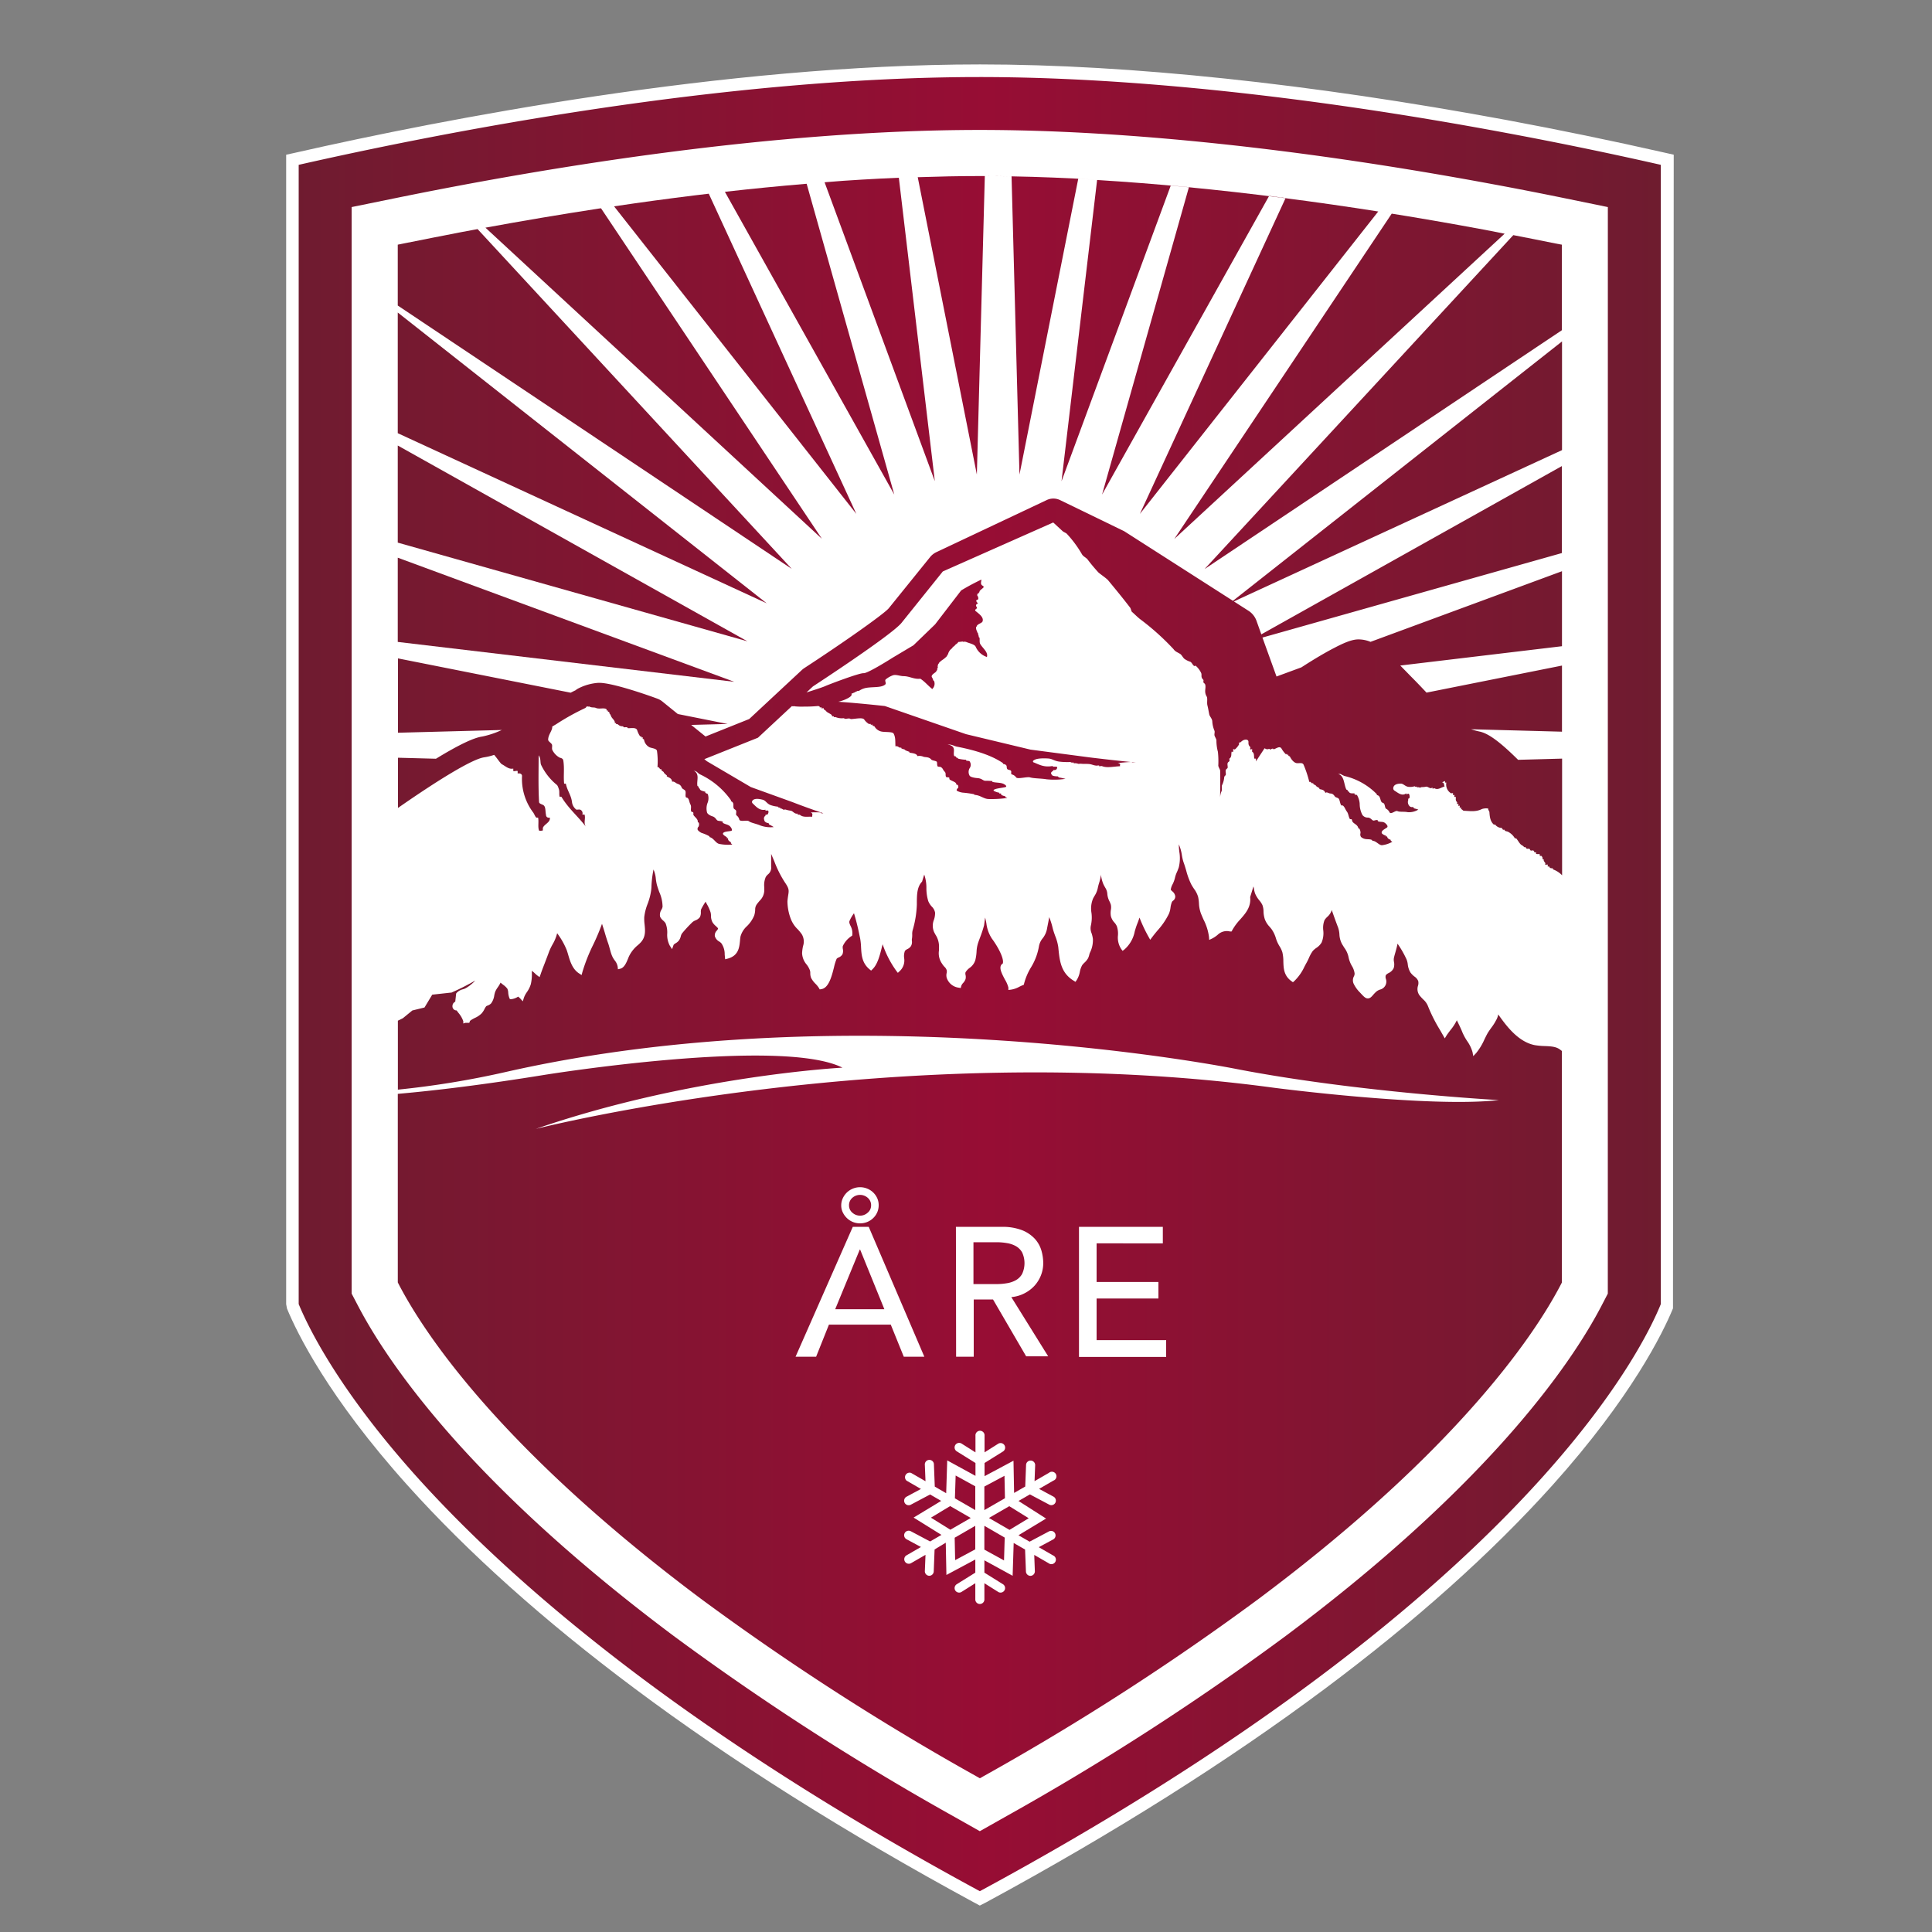
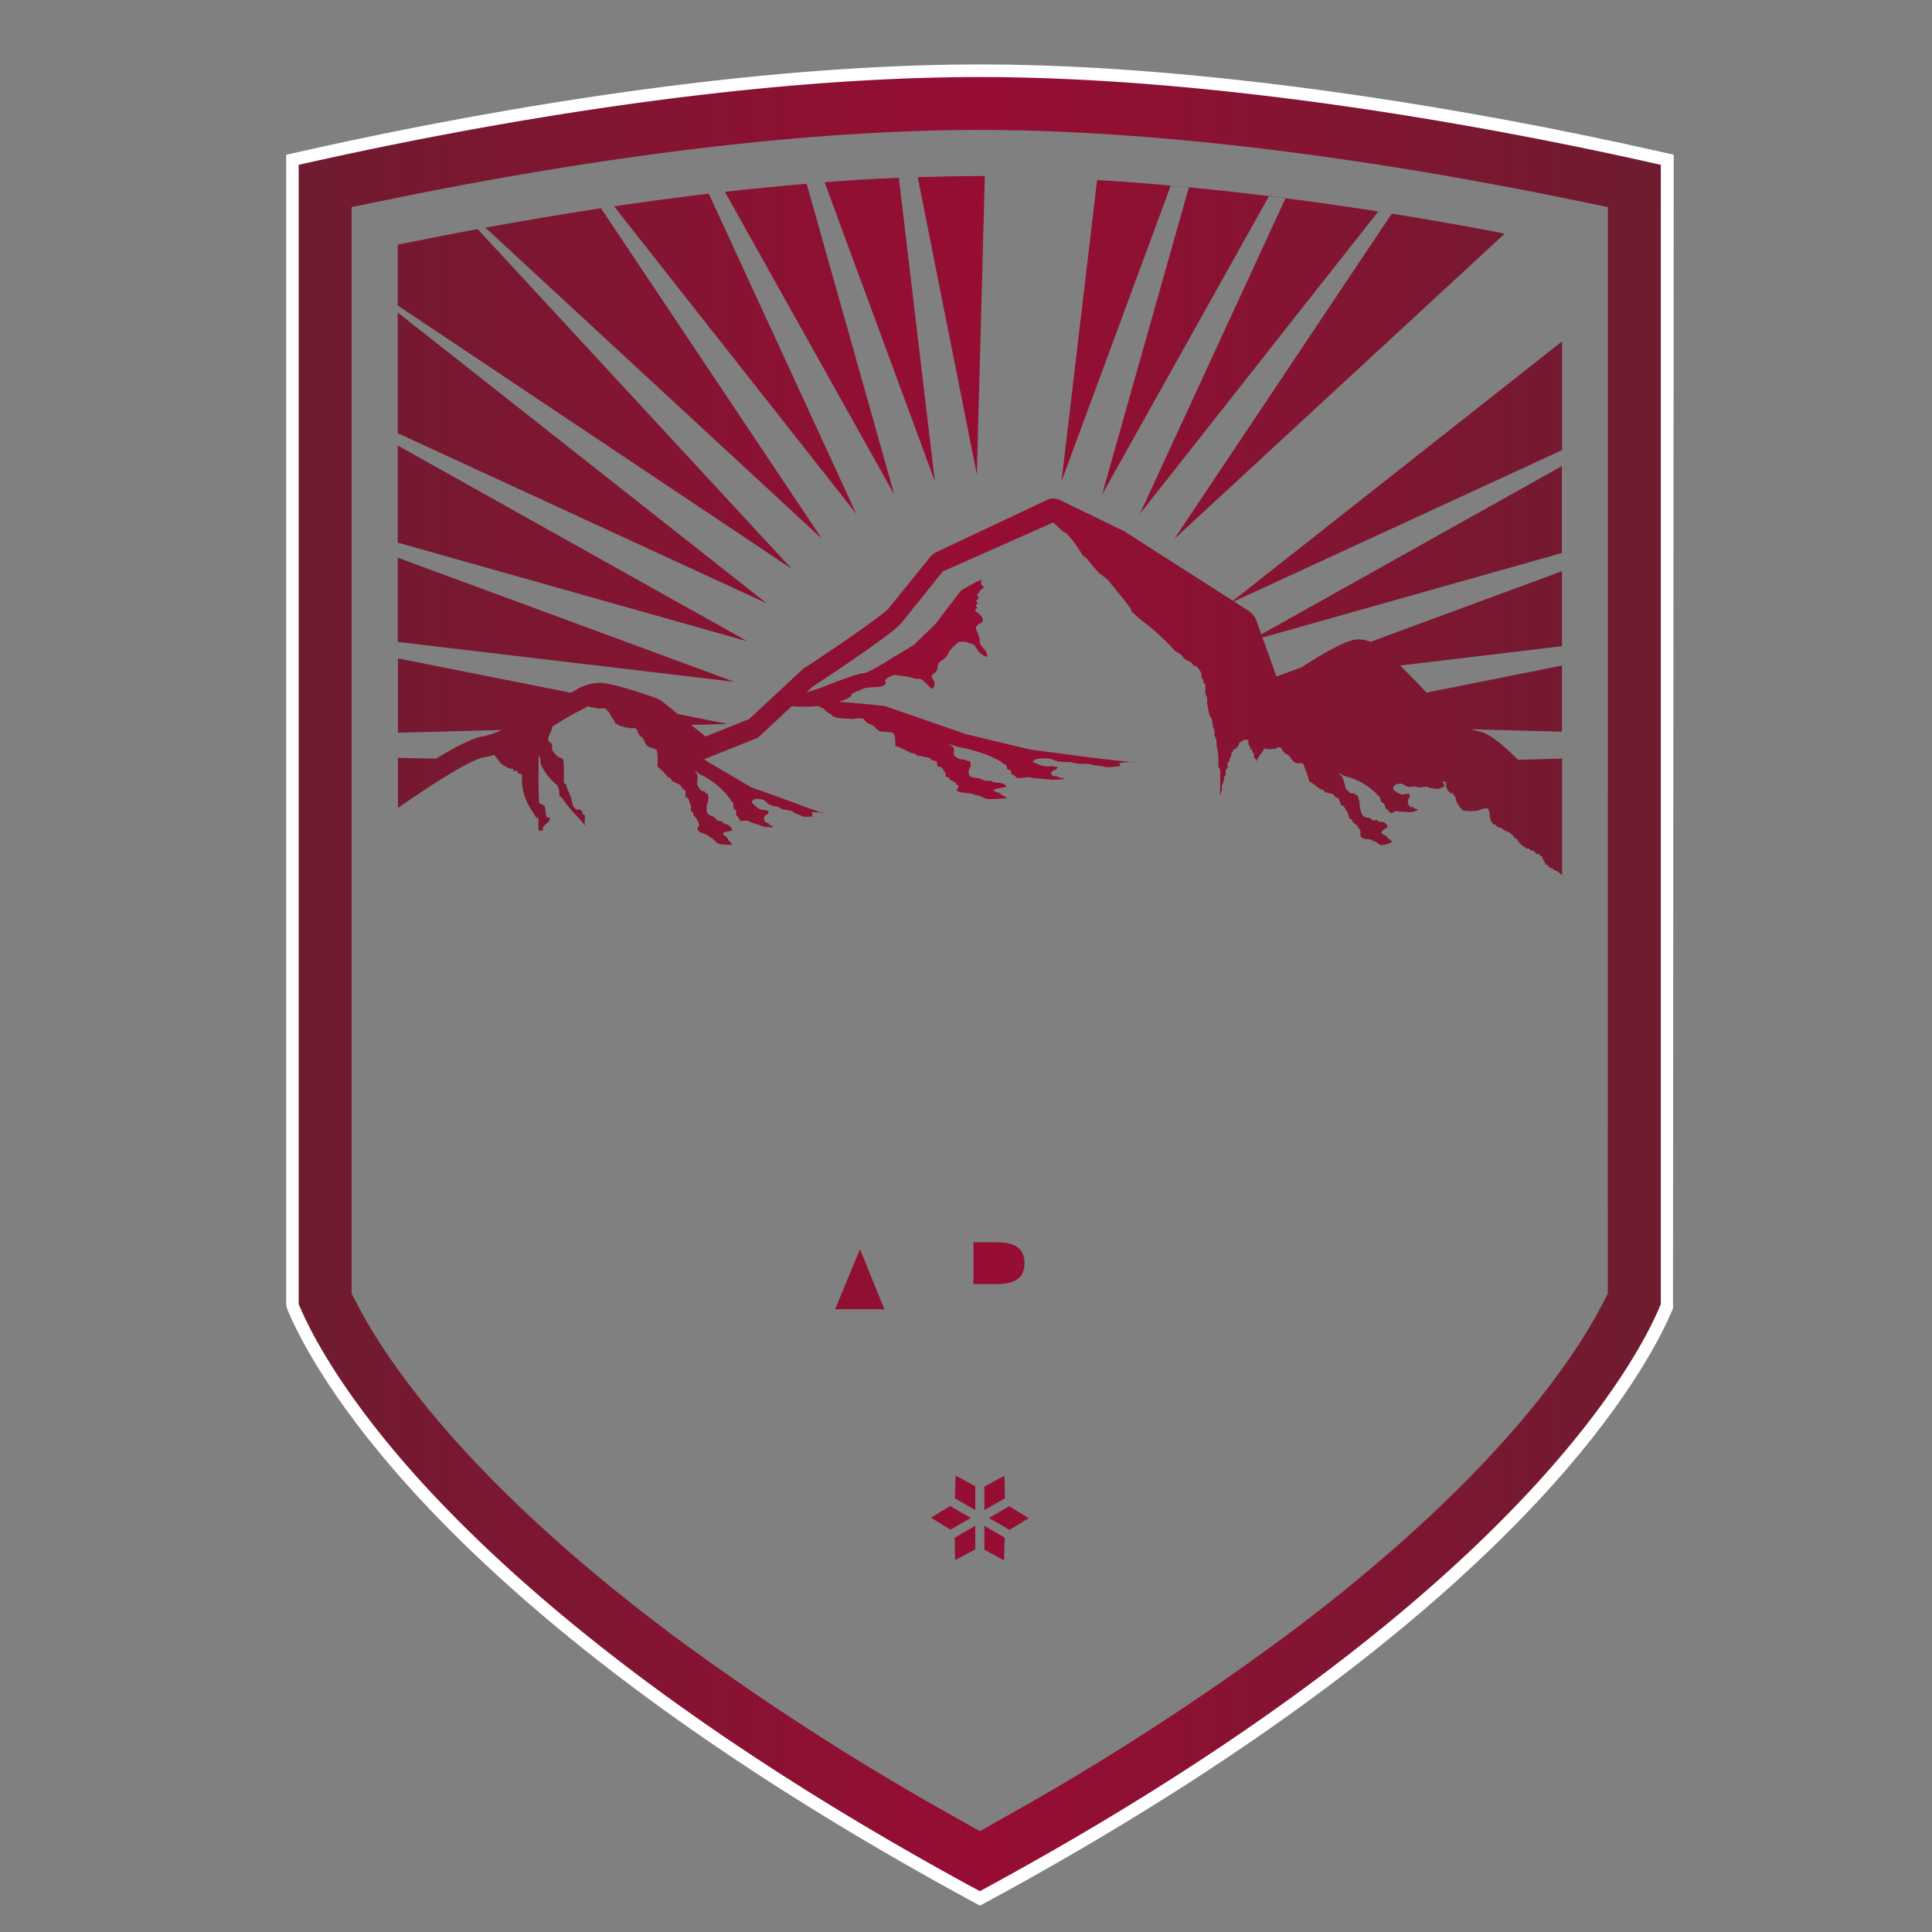
<svg xmlns="http://www.w3.org/2000/svg" xmlns:xlink="http://www.w3.org/1999/xlink" id="Lager_1" data-name="Lager 1" viewBox="0 0 500 500">
  <rect x="0" y="0" width="500" height="500" fill="#808080" stroke="none" />
  <defs>
    <style>.cls-1,.cls-2{fill:#fff;}.cls-1{stroke:#fff;stroke-miterlimit:10;stroke-width:1.56px;}.cls-3{fill:url(#Namnlös_övertoning_14);}.cls-4{fill:url(#Namnlös_övertoning_14-2);}.cls-5{fill:url(#Namnlös_övertoning_14-3);}.cls-6{fill:url(#Namnlös_övertoning_14-4);}.cls-7{fill:url(#Namnlös_övertoning_14-5);}.cls-8{fill:url(#Namnlös_övertoning_14-6);}.cls-9{fill:url(#Namnlös_övertoning_14-7);}.cls-10{fill:url(#Namnlös_övertoning_14-8);}.cls-11{fill:url(#Namnlös_övertoning_14-9);}.cls-12{fill:url(#Namnlös_övertoning_14-10);}.cls-13{fill:url(#Namnlös_övertoning_14-11);}.cls-14{fill:url(#Namnlös_övertoning_14-12);}.cls-15{fill:url(#Namnlös_övertoning_14-13);}.cls-16{fill:url(#Namnlös_övertoning_14-14);}.cls-17{fill:url(#Namnlös_övertoning_14-15);}.cls-18{fill:url(#Namnlös_övertoning_14-16);}.cls-19{fill:url(#Namnlös_övertoning_14-17);}.cls-20{fill:url(#Namnlös_övertoning_14-18);}.cls-21{fill:url(#Namnlös_övertoning_14-19);}.cls-22{fill:url(#Namnlös_övertoning_14-20);}.cls-23{fill:url(#Namnlös_övertoning_14-21);}.cls-24{fill:url(#Namnlös_övertoning_14-22);}.cls-25{fill:url(#Namnlös_övertoning_14-23);}.cls-26{fill:url(#Namnlös_övertoning_14-24);}.cls-27{fill:url(#Namnlös_övertoning_14-25);}.cls-28{fill:url(#Namnlös_övertoning_14-26);}.cls-29{fill:url(#Namnlös_övertoning_14-27);}.cls-30{fill:url(#Namnlös_övertoning_14-28);}.cls-31{fill:url(#Namnlös_övertoning_14-29);}.cls-32{fill:url(#Namnlös_övertoning_14-30);}</style>
    <linearGradient id="Namnlös_övertoning_14" x1="58.68" y1="254.69" x2="444.37" y2="254.69" gradientUnits="userSpaceOnUse">
      <stop offset="0" stop-color="#6b1d2f" />
      <stop offset="0.51" stop-color="#970d34" />
      <stop offset="1" stop-color="#6b1d2f" />
    </linearGradient>
    <linearGradient id="Namnlös_övertoning_14-2" x1="58.68" y1="96.67" x2="444.37" y2="96.67" xlink:href="#Namnlös_övertoning_14" />
    <linearGradient id="Namnlös_övertoning_14-3" x1="58.68" y1="53.83" x2="444.37" y2="53.83" xlink:href="#Namnlös_övertoning_14" />
    <linearGradient id="Namnlös_övertoning_14-4" x1="58.68" y1="49.97" x2="444.37" y2="49.97" xlink:href="#Namnlös_övertoning_14" />
    <linearGradient id="Namnlös_övertoning_14-5" x1="58.68" y1="87.76" x2="444.37" y2="87.76" xlink:href="#Namnlös_övertoning_14" />
    <linearGradient id="Namnlös_övertoning_14-6" x1="58.68" y1="91.54" x2="444.37" y2="91.54" xlink:href="#Namnlös_övertoning_14" />
    <linearGradient id="Namnlös_övertoning_14-7" x1="58.68" y1="84.19" x2="444.37" y2="84.19" xlink:href="#Namnlös_övertoning_14" />
    <linearGradient id="Namnlös_övertoning_14-8" x1="58.68" y1="84.23" x2="444.37" y2="84.23" xlink:href="#Namnlös_övertoning_14" />
    <linearGradient id="Namnlös_övertoning_14-9" x1="58.68" y1="92.98" x2="444.37" y2="92.98" xlink:href="#Namnlös_övertoning_14" />
    <linearGradient id="Namnlös_övertoning_14-10" x1="58.68" y1="45.6" x2="444.37" y2="45.6" xlink:href="#Namnlös_övertoning_14" />
    <linearGradient id="Namnlös_övertoning_14-11" x1="58.68" y1="47.29" x2="444.37" y2="47.29" xlink:href="#Namnlös_övertoning_14" />
    <linearGradient id="Namnlös_övertoning_14-12" x1="58.68" y1="157.46" x2="444.37" y2="157.46" xlink:href="#Namnlös_övertoning_14" />
    <linearGradient id="Namnlös_övertoning_14-13" x1="58.68" y1="160.39" x2="444.37" y2="160.39" xlink:href="#Namnlös_övertoning_14" />
    <linearGradient id="Namnlös_övertoning_14-14" x1="58.68" y1="118.51" x2="444.37" y2="118.51" xlink:href="#Namnlös_övertoning_14" />
    <linearGradient id="Namnlös_övertoning_14-15" x1="58.68" y1="104.02" x2="444.37" y2="104.02" xlink:href="#Namnlös_övertoning_14" />
    <linearGradient id="Namnlös_övertoning_14-16" x1="58.68" y1="140.63" x2="444.37" y2="140.63" xlink:href="#Namnlös_övertoning_14" />
    <linearGradient id="Namnlös_övertoning_14-17" x1="58.68" y1="59.9" x2="444.37" y2="59.9" xlink:href="#Namnlös_övertoning_14" />
    <linearGradient id="Namnlös_övertoning_14-18" x1="58.68" y1="85.29" x2="444.37" y2="85.29" xlink:href="#Namnlös_övertoning_14" />
    <linearGradient id="Namnlös_övertoning_14-19" x1="58.68" y1="45.97" x2="444.37" y2="45.97" xlink:href="#Namnlös_övertoning_14" />
    <linearGradient id="Namnlös_övertoning_14-20" x1="58.68" y1="103.26" x2="444.37" y2="103.26" xlink:href="#Namnlös_övertoning_14" />
    <linearGradient id="Namnlös_övertoning_14-21" x1="58.68" y1="392.83" x2="444.37" y2="392.83" xlink:href="#Namnlös_övertoning_14" />
    <linearGradient id="Namnlös_övertoning_14-22" x1="58.68" y1="386.33" x2="444.37" y2="386.33" xlink:href="#Namnlös_övertoning_14" />
    <linearGradient id="Namnlös_övertoning_14-23" x1="58.68" y1="399.32" x2="444.37" y2="399.32" xlink:href="#Namnlös_övertoning_14" />
    <linearGradient id="Namnlös_övertoning_14-24" x1="58.68" y1="331.11" x2="444.37" y2="331.11" xlink:href="#Namnlös_övertoning_14" />
    <linearGradient id="Namnlös_övertoning_14-25" x1="58.68" y1="311.93" x2="444.37" y2="311.93" xlink:href="#Namnlös_övertoning_14" />
    <linearGradient id="Namnlös_övertoning_14-26" x1="58.68" y1="326.91" x2="444.37" y2="326.91" xlink:href="#Namnlös_övertoning_14" />
    <linearGradient id="Namnlös_övertoning_14-27" x1="58.68" y1="392.86" x2="444.37" y2="392.86" xlink:href="#Namnlös_övertoning_14" />
    <linearGradient id="Namnlös_övertoning_14-28" x1="58.68" y1="386.37" x2="444.37" y2="386.37" xlink:href="#Namnlös_övertoning_14" />
    <linearGradient id="Namnlös_övertoning_14-29" x1="58.68" y1="339.35" x2="444.37" y2="339.35" xlink:href="#Namnlös_övertoning_14" />
    <linearGradient id="Namnlös_övertoning_14-30" x1="58.68" y1="399.36" x2="444.37" y2="399.36" xlink:href="#Namnlös_övertoning_14" />
  </defs>
  <path class="cls-1" d="M253.58,492.28l-1.19-.64c-33-17.89-62.59-36.52-87.79-55.37-23.23-17.35-42.93-35-58.57-52.41-20.48-22.8-28.5-39.36-31-45.41l-.19-1V40.67l2-.44c37.54-8.51,110.43-22.78,176.8-22.78,38.47,0,85.47,5,135.91,14.34h0c13.75,2.56,27.5,5.4,40.88,8.43l1.95.44-.19,297.79c-2.51,6.06-10.55,22.63-31,45.41-15.65,17.42-35.35,35.06-58.57,52.41-25.2,18.84-54.74,37.47-87.79,55.37ZM79.83,337c2.61,6.16,10.45,21.86,29.91,43.53,15.42,17.18,34.89,34.59,57.85,51.75,24.71,18.48,53.63,36.75,86,54.33,32.36-17.59,61.28-35.86,86-54.33,23-17.16,42.42-34.57,57.85-51.75,19.45-21.66,27.3-37.36,29.91-43.53V44.66c-12.7-2.86-25.73-5.54-38.75-8-50.14-9.33-96.82-14.26-135-14.26-64.76,0-135.88,13.72-173.75,22.22Z" />
-   <path class="cls-2" d="M83.81,50.13V336.5S175.08,451.55,252.4,482.6c50.23-31.35,161.48-104.74,169.45-148.29V47.56S312.65,23.32,258.33,22.79,83.81,50.13,83.81,50.13Z" />
  <path class="cls-3" d="M389,34.25c-50.29-9.36-97.13-14.31-135.45-14.31-66.17,0-138.91,14.26-176.25,22.72V337.49c2.6,6.3,10.51,22.37,30.55,44.7C123.41,399.48,143,417,166.09,434.28c25.15,18.8,54.53,37.32,87.49,55.16,33-17.84,62.33-36.36,87.48-55.16,23.1-17.27,42.68-34.8,58.21-52.09,20.05-22.33,28-38.4,30.55-44.7V42.66C418.88,40.18,404.92,37.2,389,34.25Zm27.1,300.54-1.59,3.06c-3.85,7.41-11.4,19.54-25.45,35.2-14.92,16.61-33.83,33.53-56.22,50.26A677.9,677.9,0,0,1,260.51,470l-6.93,3.91L246.65,470a679.18,679.18,0,0,1-72.37-46.67c-22.38-16.74-41.3-33.65-56.21-50.26C104,357.36,96.45,345.24,92.6,337.83L91,334.78V53.59l11.27-2.3c39.47-8.06,97.76-17.66,151.29-17.66,37.53,0,83.5,4.87,132.94,14.07,6.11,1.13,12.25,2.33,18.35,3.58l11.26,2.31Z" />
  <path class="cls-4" d="M155.41,53.91C145,55.5,135,57.2,125.63,58.92l87.07,80.51L155.54,53.9l-1,.14Z" />
  <path class="cls-5" d="M155.53,53.89h0l.86-.13Z" />
  <path class="cls-6" d="M183.42,50.11v0l2.59-.31Z" />
  <path class="cls-7" d="M208.76,47.56c-7.1.59-14.17,1.29-21.16,2.08L231.44,128Z" />
  <path class="cls-8" d="M183.43,50.13l-3.45.41q-10.74,1.32-21.06,2.86L221.62,133Z" />
  <path class="cls-9" d="M252.81,122.82l2.06-77.26h-1.29c-5.31,0-10.68.12-16.07.3Z" />
-   <path class="cls-10" d="M263.84,122.82l15.21-76.56-.41,0,.41,0h0l4.91.27q-11.47-.7-22.17-.89h0Z" />
  <path class="cls-11" d="M274.72,124.55,303,48l-1-.09,1,.09h0l4.69.44h0l1.71.18-1.71-.17L285.21,128,328.45,50.7l4.26.55h0l1.65.22-1.65-.21L295,133l61.69-78.27,3.49.56h0l.43.07-.43-.07-56.27,84.19,85.49-79-5.09-1c-36-6.71-70.16-11.07-100.38-12.89Z" />
  <path class="cls-12" d="M254.88,45.56q3.4,0,6.9.08h0C259.45,45.59,257.15,45.57,254.88,45.56Z" />
  <path class="cls-13" d="M210.66,47.4l2.74-.2v0Z" />
  <path class="cls-14" d="M291.1,137.58a4.09,4.09,0,0,0-.46-.25l-16.3-7.91a4,4,0,0,0-3.46,0l-28.49,13.45a4.66,4.66,0,0,0-1.72,1.35L230,157.43c-1.19,1.43-11.39,8.65-21.83,15.46a4.85,4.85,0,0,0-.63.49l-13.64,12.7-11.31,4.53-3.71-3,9.43-.25-12.89-2.57-4-3.24a4.42,4.42,0,0,0-1.28-.73c-2.66-1-11.63-4.1-15-4.1h-.33a13.29,13.29,0,0,0-4.93,1.34,4.23,4.23,0,0,0-.94.59c-.41.19-.82.4-1.25.62l-44.7-8.88v19.24l26.87-.71a22.48,22.48,0,0,1-5.09,1.7c-2.22.31-6.22,2.24-11.94,5.74l-9.84-.26v13c7.16-5,18.62-12.59,22.33-13.11a14.89,14.89,0,0,0,2.57-.63c.64.72,1.64,2.21,1.95,2.4,1,.51,1.8,1.4,3,1.15v.63c.34.13.79-.13,1.13,0v.64c.79-.13,1.13.25,1.13.63a14.47,14.47,0,0,0,2.93,9.52c.33.51.45,1,.78,1.27h.45c.23,1.15-.11,2.29.23,3.31,0,.12.68.12,1,0v-.64c.34-1,2-1.4,1.81-2.67-.79.13-1-.38-1-.76-.22-1,0-2.16-.79-2.54-.56-.25-1-.38-1-.76-.23-4.06-.11-8-.11-12.06.67.89.33,1.9.67,2.54a15,15,0,0,0,4,5.08c.22.12.45.76.56,1.14.23.63,0,1.4.23,2,0,0,.33-.13.45,0,1.84,3.06,4.31,5.05,6.3,7.69-.65-1,0-2.08-.33-3.12h-.57a1,1,0,0,0-.56-1.27c-.34-.12-1,.13-1.13-.12a2.9,2.9,0,0,1-1-1.91c-.23-1.78-1.24-2.92-1.58-4.7H146c-.22-2,.12-3.93-.22-6-.11-.64-.79-.64-1-.77a4.61,4.61,0,0,1-1.81-1.9c-.22-.38,0-1-.11-1.4s-1-.89-1-1.27c0-1.39,1.13-2.37,1.06-3.44l1-.59a60.7,60.7,0,0,1,7.82-4.33l-.22-.09.57-.23.06.06c.07.05.33,0,.4,0,.52.35,1.18.15,1.64.35.78.36,1.7,0,2.49.2a.41.41,0,0,1,.33.51c.13,0,.26-.05.33,0s-.07.25,0,.3.32-.05.32,0,0,.36.14.51.19.25.32.56c.2.65,1.12,1.16,1,1.87.13,0,.26-.05.33,0s-.07.2,0,.25.26-.05.33,0c.39.2.52.56,1.37.56.14,0,.2.2.33.25s.46-.05.72,0,.2.2.33.25c.92,0,2.1-.25,2.37.51a5.62,5.62,0,0,0,.78,1.62c.07,0,.27-.05.33,0s-.06.2,0,.25.26-.05.33,0-.07.2,0,.31.26.15.33.25a2.7,2.7,0,0,0,1.44,2c.66.26,1.78.31,1.91.91a18.92,18.92,0,0,1,.13,4.25c.26-.15.39.11.72.51.06,0,.2,0,.33,0-.2.41.52.56.59.81s.46.51.79.81c.06,0-.07.2,0,.25.59.31,1.31.51,1.37,1.37.33-.1.53,0,1.12.4.39.26,1,.16,1.38,1.17.13.3.79.5.92.81.19.5-.07,1.11.13,1.62.06.1.46.15.52.25.4.51.33,1,.66,1.62s0,1.21.2,1.82c.06.1.46.15.52.25.13.26-.06.56.13.76.4.56,1.12,1,1.05,1.67-.06.1.2.15.27.26a1.33,1.33,0,0,1-.07,1,.77.77,0,0,0-.2.86,2.8,2.8,0,0,0,1,.76,10.68,10.68,0,0,1,2,.86c.07.05,0,.2,0,.2,1.12.25,1.58,1.52,2.5,1.77a11.35,11.35,0,0,0,3.44.18l-.36-.33c-.06-.05.07-.2,0-.25-.46-.31-.85-.56-.72-1.07-.13,0-.26.05-.33,0s.07-.2,0-.25c-.39-.25-.85-.51-1-.81-.13-.66,1.31-.66,2-.81.4,0,.46-.4-.06-1.06s-1.38-.61-2-1.06c-.06-.05.07-.21,0-.26-.39-.25-.92-.15-1.31-.3s-.52-.86-1.38-1.11c-.52-.16-1.25-.56-1.38-1a4.07,4.07,0,0,1,.2-2.63,3.34,3.34,0,0,0,0-2.12c-.07-.1-.39-.15-.59-.31s.06-.2,0-.25c-.46-.2-1.05-.25-1.38-.56-.06-.05-.06-.3-.39-.5-.07-.05,0-.2,0-.26s-.27-.15-.33-.25c-.26-1.36.72-3.14-1.05-4,.26.11.52.16.72.26.39.25.59.55,1,.76a20.46,20.46,0,0,1,8,6.68c.07.1-.06.25,0,.25,1,.45.46,1.21.73,1.87.06.2.52.36.59.56.19.4-.14,1,.13,1.26a1.87,1.87,0,0,1,.72,1.07c.2.7,2,.05,2.49.45s2,.66,3,1.11a7.61,7.61,0,0,0,3.43.39c-.34-.18-.63-.4-1.07-.59-.2-.05-.2-.4-.33-.45-.46,0-.92-.31-1-.56-.13-.46-.33-.86.26-1.37.07,0,0-.15,0-.25.26.05.53.05.66-.25s.19-.61,0-.76-.46,0-.66,0v-.26c-1.57.31-2.43-.8-3.35-1.66a.51.51,0,0,1,0-.71c.53-.66,1.84-.41,2.63-.21s1.05,1,2,1.37a7.2,7.2,0,0,0,1.84.41c.13,0,.2.2.33.25s.26-.05.33,0,0,.15,0,.25c.26-.05.39,0,.79.25.06.11.39,0,.59,0a7.53,7.53,0,0,0,1.37.31c.53.1.79.61,1.38.76.13,0,.33,0,.4,0s0,.2,0,.25c.19.05.52,0,.59.05.85.76,2.1.41,3.21.51-.13-.36.33-.76-.39-1.12a19.71,19.71,0,0,1,2.43,0c.13,0,.2.21.33.21a2.81,2.81,0,0,0,.5,0c-4-1.32-8.07-2.91-8.07-2.91l-10.71-3.87L182.93,197l-.65-.53,13.88-5.55,8.77-8.17.1,0,.12.05c.1,0,.47-.08.56,0a17.56,17.56,0,0,0,2.37.07,35.52,35.52,0,0,0,3.57-.15c.28,0,.57.11.5.36a1.73,1.73,0,0,1,.47,0c.1.07-.08.2,0,.24s.46-.08.47-.05c.19.11,0,.28.22.39s.29.17.5.39c.33.49,1.67.78,1.53,1.35a1.73,1.73,0,0,1,.47,0c.1,0-.08.16,0,.2s.37-.08.47,0a4.28,4.28,0,0,0,2,.27c.19,0,.29.14.48.16s.66-.1,1-.09c.19,0,.3.13.49.16,1.31-.08,3-.46,3.4.1a4.08,4.08,0,0,0,1.23,1.17,2.49,2.49,0,0,1,.47,0c.1,0-.08.17,0,.2s.37-.07.47,0-.08.17,0,.24.38.09.48.16a2.75,2.75,0,0,0,2.2,1.41c.95.11,2.54,0,2.77.48.57,1.07.38,2.2.48,3.31.36-.15.57,0,1.06.31a2.26,2.26,0,0,0,.47,0c-.25.34.79.37.9.56s.69.34,1.18.54c.09,0-.09.16,0,.2.87.16,1.91.23,2.06.9a2.7,2.7,0,0,1,1.62.18c.58.15,1.41,0,2,.74.21.22,1.16.3,1.37.52s0,.88.29,1.25c.1.07.67.07.77.14.6.34.54.75,1,1.19s.09,1,.41,1.4c.1.07.66.06.76.13s-.05.45.24.58c.6.39,1.66.62,1.61,1.18-.08.09.29.1.4.17.11.27.23.58,0,.8s-.43.51-.22.7a4.32,4.32,0,0,0,1.45.47,25.7,25.7,0,0,1,3,.42c.1,0,0,.16,0,.16,1.6.06,2.34,1,3.67,1.08a29.23,29.23,0,0,0,4.91-.28l-.52-.22c-.1,0,.08-.16,0-.2-.67-.18-1.25-.33-1.1-.74a1.73,1.73,0,0,1-.47,0c-.09,0,.08-.17,0-.2a4.09,4.09,0,0,1-1.46-.51c-.23-.5,1.82-.68,2.84-.89.56-.08.63-.37-.16-.82s-2-.31-3-.58c-.09,0,.08-.17,0-.2a15,15,0,0,0-1.89-.08c-.67-.1-.81-.61-2-.7-.76-.05-1.82-.28-2-.62a1.92,1.92,0,0,1,.1-2.09,1.54,1.54,0,0,0-.14-1.67c-.1-.07-.57-.07-.86-.16-.1,0,.08-.17,0-.2a11,11,0,0,1-2-.27c-.1,0-.12-.23-.6-.34-.1,0,0-.16,0-.2s-.38-.09-.48-.16c-.47-1,.81-2.55-1.77-3,.38,0,.76.05,1.05.11.58.15.88.36,1.45.47,5.08,1,9.07,2.33,11.87,4.25.1.07-.08.2,0,.2,1.43.23.73.89,1.15,1.37.11.15.78.22.88.37.31.29-.12.77.28,1a1.88,1.88,0,0,1,1.1.75c.33.53,2.81-.21,3.58,0,1,.31,2.95.26,4.29.5a19.55,19.55,0,0,0,4.92-.12c-.49-.1-.93-.23-1.56-.33-.29,0-.31-.29-.5-.31-.66,0-1.33-.13-1.44-.32-.22-.34-.53-.63.28-1.1.09-.05,0-.12,0-.2.38,0,.75,0,.92-.28s.24-.5-.05-.59a5.53,5.53,0,0,0-.94,0s0-.12,0-.2c-2.22.43-3.52-.34-4.88-.9a.28.28,0,0,1-.05-.55c.7-.58,2.59-.55,3.73-.48s1.56.66,3,.82a17.21,17.21,0,0,0,2.65.09c.19,0,.29.13.48.15a2.49,2.49,0,0,1,.47,0c.1,0,0,.12,0,.2a2.16,2.16,0,0,1,1.14.1c.1.07.56-.05.84,0,.57.07,1.23,0,2,.07s1.16.38,2,.42a3.37,3.37,0,0,1,.57-.05c.09,0,0,.16,0,.2.29,0,.75-.1.85,0,1.27.49,3,.06,4.62,0-.21-.26.41-.64-.64-.83,1.12-.09,2.34-.24,3.47-.26.18,0,.29.14.48.12l.72,0c-5.72-.55-11.71-1.29-11.71-1.29L266.69,194,250,190l-21-7.28s-6.36-.71-12.05-1.11a9.62,9.62,0,0,0,2.64-1c.5-.31,1-.67.74-1.08h.16s0-.06,0-.09c.22,0,.31-.11.46-.15.31-.09.49-.31.9-.4v-.08c.2,0,.47,0,.56-.08a4.83,4.83,0,0,1,1.72-.7c1.75-.32,3.92,0,4.94-.86.44-.35-.25-1,.19-1.37a6.19,6.19,0,0,1,1.74-1c.81-.33,1.79.16,2.84.19,1.57,0,2.68.86,4.34.66,1.22.79,1.92,1.74,3,2.59a.27.27,0,0,1,0,.14,1.84,1.84,0,0,0,.57-2.09c0-.06-.17-.11-.17-.16s-.13-.22-.14-.34a3.22,3.22,0,0,0-.19-.41c-.47-.6.43-1.05,1.06-1.57.05-.06-.06-.14,0-.17.35-.23.22-.48.25-.71,0,0,.15-.07.15-.1,0-.21-.09-.4,0-.61a.91.91,0,0,0,.07-.35s.1-.07.15-.1c.07-.35.52-.62.81-.88a6.77,6.77,0,0,0,1.37-1.13c0-.06,0-.11,0-.17s.25-.19.24-.28a2.56,2.56,0,0,1,1-1.5c.09-.06.13-.21.23-.33s.39-.24.49-.39c.18-.31.58-.46.72-.67s.3-.17.19-.28c.41,0,.82-.1,1.24-.11a.39.39,0,0,0,0,.09,1.51,1.51,0,0,1,1.05.11c.92.33,2,.58,2.24,1.16a4.84,4.84,0,0,0,2.84,2.62c.05,0,0,.11,0,.17.57-1.26-.93-2.32-1.6-3.41-.35-.52-.15-1.15-.25-1.71,0-.06-.11-.11-.17-.16s0-.29-.09-.43a3.2,3.2,0,0,1-.16-.68c-.06-.05-.17-.1-.17-.15a1.09,1.09,0,0,0-.14-.42,1.68,1.68,0,0,1-.14-1s.15-.07.14-.1c.06-.61,1.34-.81,1.51-1.29.38-1.07-.84-1.91-1.86-2.75-.11-.16,0-.29.12-.44l.16,0c0-.06-.06-.11,0-.17h.16c-.07-.14,0-.32-.14-.42-.18-.28-.26-.61.34-.84,0,0,0-.09,0-.14l-.16-.08c-.06-.08,0-.17-.13-.24s-.13-.28-.09-.43h.16s0-.06,0-.09H253a.28.28,0,0,1,0-.09h.15a1.22,1.22,0,0,0-.12-.86c-.23-.24-.09-.45,0-.69h.16a.28.28,0,0,1,0-.09h.15c.05-.06,0-.12,0-.17l.15-.1c0-.06,0-.12,0-.18.22-.45,1-.81,1.15-1.22h-.16c0-.05,0-.14,0-.17-.86-.33-.56-1-.5-1.51,0,0,0-.1,0-.15a58.5,58.5,0,0,0-5.23,2.8L242,161.59,236.4,167,231,170.22s-6.4,4.08-7.5,4-8.87,2.87-9.93,3.34c-.62.29-3,1.06-4.85,1.64l1.67-1.56s20.37-13.28,22.92-16.44L244,147.89l28.52-12.65.07,0c-.12-.13,1.42,1.31,2.44,2.24.29.24.67.36,1,.6a29,29,0,0,1,4,5.4c.29.49.87.73,1.36,1.21a44.51,44.51,0,0,0,2.9,3.48c.87.72,1.65,1.2,2.42,1.92,2,2.41,3.87,4.69,5.81,7.22.19.36.29,1,.48,1.08.68.6,1.26,1.2,2,1.8a64.65,64.65,0,0,1,8.71,7.81c.49.72,1.16.84,1.84,1.32.39.37.58.85,1,1.21a5.78,5.78,0,0,0,1.45.72c.39.12.58.72,1,1.08.1.12.39-.12.48,0a5.64,5.64,0,0,1,1.36,1.8c.29.6-.2,1.08.58,1.8.1.13,0,.49,0,.61s.39.36.48.6c.29,1-.38,1.8.39,3.12.29.48,0,1.56.19,2.29s.29,1.44.49,2.4c.19.6.77,1.08.77,1.8a7.37,7.37,0,0,0,.58,2.41c.1.36-.1.84,0,1.2s.39.72.49,1.2a11.22,11.22,0,0,0,.38,3,22.55,22.55,0,0,1,.1,3.61c.1.48.39.84.48,1.2.08,2.31,0,4.71,0,7a4.42,4.42,0,0,1,.38-1.63c.19-.48-.1-1.32.19-1.68a5.94,5.94,0,0,0,.49-1.93c0-.24.29-.36.39-.6s-.1-.84,0-1.2.38-.36.48-.6-.1-.84,0-1.2.39-.36.48-.6-.09-.48,0-.6c.68-.48.39-1.21.58-1.81,0,0,.29.12.39,0s-.1-.48,0-.6.39.12.48,0a5.21,5.21,0,0,0,1-1.2c.1-.12,0-.36,0-.6.29.24.58-.24,1-.48s1.06-.36,1.36,0-.2,1,.58,1.68c.09.12-.1.48,0,.6s.38-.12.48,0-.1.48,0,.6c.68.48.39,1.21.58,1.81h.39a2.07,2.07,0,0,1,0,.74l2.24-3.41c.33.12.56.39,1.17.14.1,0,.22.16.33.17s.34-.2.56-.22.22.15.33.17c.73-.24,1.53-.94,2-.2a6.69,6.69,0,0,0,1.14,1.49c.05,0,.19-.13.26-.1s0,.24.08.27.18-.13.25-.1,0,.24.1.33.25.08.34.17c.35.77,1.07,1.64,1.77,1.72s1.46-.23,1.77.39a29,29,0,0,1,1.5,4.53c.15-.25.33,0,.72.32.07,0,.15-.06.25-.11,0,.5.59.44.72.69s.52.4.87.63c.07,0,0,.23.09.27.55.14,1.17.13,1.51,1,.22-.22.4-.17,1,.08.38.15.8-.14,1.44.82.2.29.77.3,1,.58.32.49.32,1.22.64,1.71.08.08.4,0,.48.1.47.42.59,1,1,1.54s.4,1.31.76,1.9c.08.09.4,0,.48.11s.14.62.35.77c.49.48,1.18.69,1.36,1.47,0,.13.2.1.29.19a2.06,2.06,0,0,1,.28,1.11,1.15,1.15,0,0,0,.13,1,2.2,2.2,0,0,0,1,.51c.67.15,1.24,0,1.84.28.07,0,.07.22.07.22.94-.08,1.71,1.14,2.5,1.13a7,7,0,0,0,2.7-.89,3.11,3.11,0,0,1-.38-.25c-.07,0,0-.23-.09-.27-.45-.18-.83-.33-.9-.92-.1.05-.19.14-.25.11s0-.24-.09-.27a2.2,2.2,0,0,1-1-.57c-.32-.66.79-1.12,1.3-1.51.28-.17.22-.58-.41-1.12s-1.25-.22-1.91-.51c-.06,0,0-.23-.08-.27-.39-.15-.76.13-1.11.09s-.69-.76-1.43-.77a1.7,1.7,0,0,1-1.39-.66,6.15,6.15,0,0,1-.71-2.89,5.11,5.11,0,0,0-.71-2.29c-.08-.08-.35,0-.55-.14s0-.24-.08-.27c-.42-.07-.89.06-1.25-.17-.06,0-.15-.3-.46-.42-.07,0-.07-.22-.09-.27s-.25-.08-.33-.17c-.66-1.39-.49-3.6-2.13-4a5.92,5.92,0,0,1,.64,0,9.47,9.47,0,0,0,1,.51,17.23,17.23,0,0,1,8.36,4.68c.08.09,0,.29.08.27.91.18.75,1.16,1.17,1.79.12.2.52.22.64.41.28.38.22,1.08.52,1.32a1.89,1.89,0,0,1,.9.92c.39.7,1.53-.56,2.07-.29s1.78.07,2.63.27a4.65,4.65,0,0,0,2.76-.66,8.24,8.24,0,0,0-1-.3c-.17,0-.29-.37-.4-.39a.87.87,0,0,1-.94-.29,1.52,1.52,0,0,1-.25-1.55c0-.07-.05-.16-.09-.27a.43.43,0,0,0,.43-.48c0-.31-.05-.71-.26-.82s-.35.15-.52.16c0-.06-.05-.17-.08-.28-1.11.82-2.13-.11-3.12-.74a.73.73,0,0,1-.23-.77c.18-.87,1.27-1,1.94-1s1.14.76,2,.84a3.94,3.94,0,0,0,1.54-.15c.12,0,.22.16.34.17s.18-.13.25-.1.05.16.08.27c.19-.13.3-.12.69,0,.08.09.3-.12.47-.13a5,5,0,0,0,1.16-.11c.44-.05.8.41,1.31.39.1,0,.23-.16.3-.13s.07.22.08.28c.17,0,.39-.22.47-.13.91.54,1.75-.23,2.64-.47-.22-.34,0-.92-.67-1.07l.78-.34c0,.14,0,.28,0,.42h.33a2.67,2.67,0,0,0,1.07,2.67c.2.18.47,0,.67.07,0,.1-.06.38,0,.47s.27-.1.34,0-.06.37,0,.46.27,0,.33,0c.15.46-.18.85.37,1.39.07.09-.06.37,0,.47s.27-.11.34,0-.06.38,0,.47.27-.1.34,0-.06.37,0,.47.27-.11.34,0,0,.27,0,.46c.19-.19.41.27.68.35,1.55.05,3.1.37,4.7-.43a3.44,3.44,0,0,1,1.68-.14c-.13.28.21.55.29.92.09,1.39.25,2.42,1.14,3.23.07.09.27-.11.34,0a2.17,2.17,0,0,0,1.7.87c.13.09.21.37.34.46s.27-.1.34,0c.21.46.54.35.95.53a4.41,4.41,0,0,1,1.79,1.71c.07.09.27-.1.33,0,.49.54.84,1.37,1.39,1.73a1.9,1.9,0,0,1,.68.54c.07.09.27-.11.34,0,.28.64.61.35,1,.43.14.09.21.37.35.45s.47-.1.67,0,.21.37.35.46.27-.1.34,0,0,.37,0,.37c.34.18.68,0,1,.15,0,0-.07.29,0,.38s.27,0,.34,0a.9.9,0,0,1,.36.92h.33c-.13.28.08.55.36.92.07.09,0,.37,0,.46.2.09.47-.11.67,0,0,.09-.06.38,0,.47s.27-.1.34,0c.28.64.68.35,1,.52V225a6.12,6.12,0,0,1,2.36,1.53V196.33l-11.39.31c-5.65-5.61-8.19-6.93-10-7.32a20.68,20.68,0,0,1-2.17-.59l23.53.63V172.25l-35.06,7c-1.16-1.24-2.37-2.51-3.55-3.7-.67-.67-1.3-1.33-1.91-1.95l-1.33-1.36,41.85-5V147.83l-49.55,18.28a8.19,8.19,0,0,0-2.67-.62c-1.14-.08-2.68.06-6.64,2.15-3.07,1.57-6.58,3.77-8.58,5.07l-6.44,2.37L326.72,165l77.49-21.87V120.62l-77.78,43.55-1.21-3.39a5.19,5.19,0,0,0-2-2.64l-3.89-2.49,84.92-39.16V88.36l-85.16,67.13Z" />
  <polygon class="cls-15" points="190.02 176.45 102.94 144.33 102.94 166.13 190.02 176.45" />
  <polygon class="cls-16" points="102.94 80.88 102.94 112.11 198.43 156.14 102.94 80.88" />
-   <path class="cls-17" d="M402.47,63c-3.54-.73-7.17-1.44-10.83-2.15l-79.9,86.42,92.47-61.81V63.32Z" />
  <polygon class="cls-18" points="102.94 115.3 102.94 140.43 193.43 165.97 102.94 115.3" />
  <path class="cls-19" d="M119.38,60.08l1.9-.36Z" />
  <path class="cls-20" d="M232.62,46q-9.57.4-19.18,1.14c1.59-.12,3.18-.21,4.77-.32l-4.81.35,28.53,77.35Z" />
  <path class="cls-21" d="M234.83,45.94,233,46Z" />
  <path class="cls-22" d="M204.91,147.23,123.6,59.29l-.92.17-3.38.63c-5.1,1-10,1.94-14.62,2.88l-1.74.35V79.07Z" />
  <polygon class="cls-23" points="245.9 389.77 240.93 392.77 245.95 395.89 251.23 392.85 245.9 389.77" />
  <polygon class="cls-24" points="247.13 387.77 252.4 390.81 252.4 384.66 247.32 381.86 247.13 387.77" />
  <polygon class="cls-25" points="247.19 403.76 252.4 400.97 252.4 394.88 247.07 397.96 247.19 403.76" />
  <polygon class="cls-26" points="222.51 323.39 216.15 338.82 228.87 338.82 222.6 323.39 222.51 323.39" />
-   <path class="cls-27" d="M222.55,314.61a2.9,2.9,0,0,0,2-.76,2.41,2.41,0,0,0,.89-1.9,2.5,2.5,0,0,0-.86-1.95,3,3,0,0,0-4,0,2.5,2.5,0,0,0-.85,1.95,2.42,2.42,0,0,0,.87,1.9A2.94,2.94,0,0,0,222.55,314.61Z" />
  <path class="cls-28" d="M260.56,332.1a7,7,0,0,0,2.33-.78,4.24,4.24,0,0,0,1.64-1.64,6.62,6.62,0,0,0,0-5.55,4.31,4.31,0,0,0-1.64-1.64,7,7,0,0,0-2.33-.78,15.47,15.47,0,0,0-2.63-.22h-6v10.83h6A15.47,15.47,0,0,0,260.56,332.1Z" />
  <polygon class="cls-29" points="255.93 392.85 261.26 395.93 266.23 392.92 261.2 389.8 255.93 392.85" />
  <polygon class="cls-30" points="259.96 381.93 254.75 384.72 254.75 390.81 260.08 387.74 259.96 381.93" />
-   <path class="cls-31" d="M403.86,271.72c-1.06-.87-2.44-.93-4-1a18.91,18.91,0,0,1-2.67-.24c-4.3-.85-7.37-5-9.45-7.95a4.55,4.55,0,0,1-.63,1.64l-.15.29a13.67,13.67,0,0,1-1,1.5c-.3.43-.62.87-.87,1.27s-.61,1.14-.93,1.79a15.16,15.16,0,0,1-2.14,3.52l-.74.79-.2-1.07a9.45,9.45,0,0,0-1.39-2.85,14.34,14.34,0,0,1-1.23-2.26c-.31-.81-.7-1.59-1.06-2.35-.12-.25-.25-.5-.37-.76a12.76,12.76,0,0,1-1.63,2.52c-.37.48-.71.94-1,1.36l-.49.81-1.25-2.19a39.86,39.86,0,0,1-3.07-6.08,4.54,4.54,0,0,0-1.22-1.77,12.86,12.86,0,0,1-1-1.09,2.76,2.76,0,0,1-.39-2.49,2.35,2.35,0,0,0,.05-1.23,2.62,2.62,0,0,0-.95-1.14,5,5,0,0,1-1.07-1.08,5.17,5.17,0,0,1-.68-2.1,4.75,4.75,0,0,0-.36-1.37l-.08-.16a25.2,25.2,0,0,0-2.21-3.81c-.14.79-.35,1.51-.55,2.23-.13.46-.27.93-.38,1.42a2.65,2.65,0,0,0,0,1,3.25,3.25,0,0,1-.07,1.69,2.74,2.74,0,0,1-1.32,1.27,2.26,2.26,0,0,0-.71.54,1.46,1.46,0,0,0,0,.92,2.13,2.13,0,0,1-1.52,2.82,3,3,0,0,0-.9.49,8.25,8.25,0,0,0-.89.91c-.41.47-.77.88-1.35.88S353,258,352,256.9a8.34,8.34,0,0,1-1.62-2.2,2.14,2.14,0,0,1,0-2,1.55,1.55,0,0,0,.19-.78,4.94,4.94,0,0,0-.7-1.93,7.37,7.37,0,0,1-.83-2.1,6.25,6.25,0,0,0-1.15-2.64l-.55-.89a5.76,5.76,0,0,1-.7-2.59,6.7,6.7,0,0,0-.36-1.78c-.57-1.47-1.11-3-1.63-4.5a2.91,2.91,0,0,1-.12.39,3.9,3.9,0,0,1-1,1.38,4,4,0,0,0-.76.9,5.53,5.53,0,0,0-.31,2.62,6.25,6.25,0,0,1-.43,3.14,4.32,4.32,0,0,1-1.38,1.41,5,5,0,0,0-.92.8,9.41,9.41,0,0,0-1,1.83c-.19.42-.38.82-.59,1.19s-.36.67-.54,1a12.4,12.4,0,0,1-2.66,3.77l-.33.28-.35-.25c-2-1.43-2.08-3.31-2.13-5.12a10.15,10.15,0,0,0-.26-2.4,6.6,6.6,0,0,0-.72-1.53,9.17,9.17,0,0,1-.79-1.6l-.15-.46a8,8,0,0,0-1.1-2.33c-.19-.26-.39-.49-.58-.71a5.61,5.61,0,0,1-1.2-1.92A7.24,7.24,0,0,1,327,236a5.11,5.11,0,0,0-.29-1.78,5.84,5.84,0,0,0-.81-1.22,6.89,6.89,0,0,1-1.11-1.83,8.31,8.31,0,0,1-.27-1.12c0-.23-.08-.44-.13-.64l-.85,2.75c.27,2.58-1.2,4.24-2.63,5.85a14,14,0,0,0-2,2.72l-.18.34-.39,0a3.38,3.38,0,0,0-3.18.83,7.43,7.43,0,0,1-1.48,1l-.74.35-.06-.82a13.75,13.75,0,0,0-1.42-4.47c-.24-.55-.48-1.1-.69-1.63a8.59,8.59,0,0,1-.48-2.54,10.44,10.44,0,0,0-.22-1.68,6.56,6.56,0,0,0-1-2,14.1,14.1,0,0,1-.77-1.23,18.52,18.52,0,0,1-1.31-3.58c-.21-.71-.42-1.43-.68-2.12a11.39,11.39,0,0,1-.43-1.8,10.82,10.82,0,0,0-.8-2.86,16.48,16.48,0,0,0,.13,1.94,9.92,9.92,0,0,1-.14,4,12.41,12.41,0,0,1-.47,1.21,7.31,7.31,0,0,0-.53,1.55,7.35,7.35,0,0,1-.6,1.62,4,4,0,0,0-.48,1.41,2.55,2.55,0,0,0,.38.41,2,2,0,0,1,.78,1.26,1.29,1.29,0,0,1-.55,1.17.93.93,0,0,0-.32.38,5.67,5.67,0,0,0-.35,1.39,6.08,6.08,0,0,1-.4,1.59,18.7,18.7,0,0,1-3,4.4c-.45.54-.91,1.1-1.35,1.69l-.51.67-.41-.74a37.77,37.77,0,0,1-2.36-5c-.16.51-.34,1-.53,1.48s-.34.9-.48,1.35l-.21.7a8.31,8.31,0,0,1-2.71,4.75l-.45.33-.33-.45a5.37,5.37,0,0,1-.86-3.58,6.15,6.15,0,0,0-.28-2.31,3.61,3.61,0,0,0-.65-1,3.71,3.71,0,0,1-.91-1.68,4.89,4.89,0,0,1,0-1.57,3.48,3.48,0,0,0,0-1.33,5.76,5.76,0,0,0-.35-.88,5,5,0,0,1-.56-1.87,3.35,3.35,0,0,0-.55-1.69c-.14-.25-.3-.54-.48-.91a8.81,8.81,0,0,1-.61-2.3l0-.21a13.53,13.53,0,0,1-.28,1.47c-.08.32-.16.58-.24.83a12.21,12.21,0,0,0-.31,1.2,5.81,5.81,0,0,1-.81,2c-.13.22-.27.45-.41.73a6.7,6.7,0,0,0-.42,3.72,9.33,9.33,0,0,1-.15,3.27,3.27,3.27,0,0,0,.18,2,7.71,7.71,0,0,1,.34,1.48,7.18,7.18,0,0,1-.78,3.58,3.52,3.52,0,0,0-.16.51,4.4,4.4,0,0,1-.32.92,4.85,4.85,0,0,1-.95,1.15,5.45,5.45,0,0,0-.56.62,5.81,5.81,0,0,0-.61,1.73,6,6,0,0,1-.83,2.16l-.3.43-.44-.28c-3.3-2-3.63-5.1-3.94-8l-.07-.73a12.65,12.65,0,0,0-.79-2.85c-.16-.44-.32-.89-.46-1.34-.09-.28-.18-.61-.27-1a18.06,18.06,0,0,0-.83-2.55c-.1.68-.23,1.3-.37,2-.08.4-.16.83-.25,1.29a5.58,5.58,0,0,1-1.08,2.21,4.44,4.44,0,0,0-.94,2,15.41,15.41,0,0,1-2.09,5.54,15.93,15.93,0,0,0-1.77,4.17l-.06.29-.27.11c-.3.12-.58.26-.86.39a6.37,6.37,0,0,1-2.25.78l-.62.07v-.63a7.84,7.84,0,0,0-.9-2.07c-.73-1.39-1.42-2.7-1.06-3.57a1.07,1.07,0,0,1,.5-.56c.42-1.16-1.1-4.15-2.83-6.49a9.21,9.21,0,0,1-1.41-3.94c-.1-.51-.19-1-.32-1.48l-.27,2a29.76,29.76,0,0,1-1,3.06c-.19.51-.38,1-.57,1.57a8.63,8.63,0,0,0-.38,2.27,12,12,0,0,1-.32,2.13,3.85,3.85,0,0,1-1.47,2,4,4,0,0,0-1.06,1.13,1.3,1.3,0,0,0,0,.68,2.37,2.37,0,0,1,0,1.09,2.85,2.85,0,0,1-.62,1,2.17,2.17,0,0,0-.5.8l-.12.51-.52-.09a3.76,3.76,0,0,1-3.12-2.58,2.49,2.49,0,0,1,0-1.24,1.73,1.73,0,0,0,0-.71,2,2,0,0,0-.53-.83,4.47,4.47,0,0,1-.66-.84A4.67,4.67,0,0,1,243,246l0-.57a5.58,5.58,0,0,0-.91-3.55l-.32-.6a4.11,4.11,0,0,1-.06-3.26,5.42,5.42,0,0,0,.29-1.82,2.92,2.92,0,0,0-.85-1.57,4.67,4.67,0,0,1-.92-1.43,11.63,11.63,0,0,1-.48-3.37,10.3,10.3,0,0,0-.56-3.49l-.56,1.83c-1.29,1.32-1.32,3.32-1.35,5.09,0,.29,0,.58,0,.85a26.81,26.81,0,0,1-1.11,6.72,3.88,3.88,0,0,0-.09,1A5.6,5.6,0,0,1,236,243a1.83,1.83,0,0,0,0,.52,2.14,2.14,0,0,1-.24,1.32,2.18,2.18,0,0,1-.93.78,2.13,2.13,0,0,0-.63.46A3.83,3.83,0,0,0,234,248a3.75,3.75,0,0,1-1.2,3.36l-.44.41-.37-.48a26.12,26.12,0,0,1-3.57-6.92c-.06.24-.12.49-.19.74-.52,2.11-1.12,4.49-2.44,5.74l-.35.34-.38-.31c-2-1.65-2.11-3.74-2.22-5.75a16.55,16.55,0,0,0-.24-2.3l-.18-.83a57.55,57.55,0,0,0-1.41-5.65,10,10,0,0,0-1.16,2c-.12.34,0,.71.28,1.29a4,4,0,0,1,.45,2.27l-.05.26-.23.13a6.17,6.17,0,0,0-2.18,2.54,2,2,0,0,0,0,.72,2.43,2.43,0,0,1-.08,1.38,1.92,1.92,0,0,1-1,.85,1.6,1.6,0,0,0-.51.33,12.54,12.54,0,0,0-.69,2.21c-.61,2.41-1.38,5.4-3.32,5.67l-.38.06-.18-.33a6.3,6.3,0,0,0-.92-1.14,6.15,6.15,0,0,1-1.13-1.51,3.34,3.34,0,0,1-.21-1.24,2.51,2.51,0,0,0-.08-.67,5.52,5.52,0,0,0-.89-1.58,4.81,4.81,0,0,1-1.15-2.9,11.11,11.11,0,0,1,.24-1.83,3.66,3.66,0,0,0-.34-3.11,13.28,13.28,0,0,0-1-1.22,7.46,7.46,0,0,1-1.85-2.79,13.07,13.07,0,0,1-.84-4.49c.05-.62.13-1.12.19-1.53.21-1.29.27-1.73-.84-3.34a28.4,28.4,0,0,1-2.72-5.39c-.28-.68-.56-1.33-.85-2v3.31a2.2,2.2,0,0,1-.83,2,2.94,2.94,0,0,0-.57.68,5.38,5.38,0,0,0-.38,2.64v.44a3.84,3.84,0,0,1-1.19,3.05c-.21.25-.45.53-.71.88a2.29,2.29,0,0,0-.45,1.46,5.49,5.49,0,0,1-.26,1.5,8.32,8.32,0,0,1-1.86,2.73,5.62,5.62,0,0,0-1.68,2.69c-.06.36-.1.72-.13,1.1-.17,1.73-.39,3.88-3.21,4.63l-.63.16-.12-1.23a4.92,4.92,0,0,0-.84-2.88,2.51,2.51,0,0,0-.59-.49,2.37,2.37,0,0,1-1.12-1.38,1.71,1.71,0,0,1,.51-1.44c.24-.3.34-.44.3-.62a7.67,7.67,0,0,0-.58-.58,4.06,4.06,0,0,1-.86-1A3.68,3.68,0,0,1,184,237a3.46,3.46,0,0,0-.1-.87,11,11,0,0,0-1-2.21l-.29-.56c-.06.08-.11.16-.16.24a16.94,16.94,0,0,0-1,1.73,2.35,2.35,0,0,0-.07.71,2.71,2.71,0,0,1-.25,1.32,2.68,2.68,0,0,1-1.17.84,3,3,0,0,0-.71.41,32.61,32.61,0,0,0-2.73,2.94,2.07,2.07,0,0,0-.33.76,3.32,3.32,0,0,1-.49,1.09,2.84,2.84,0,0,1-.83.7c-.26.16-.5.32-.56.48l-.38,1.06-.61-.94a6,6,0,0,1-.64-3.13,6.33,6.33,0,0,0-.45-2.67,4.63,4.63,0,0,0-.6-.66,2.83,2.83,0,0,1-.8-1,2.43,2.43,0,0,1,.34-1.79,2.36,2.36,0,0,0,.3-.78,9.36,9.36,0,0,0-.86-3.83c-.22-.63-.44-1.25-.6-1.82a12.84,12.84,0,0,1-.28-1.57,7.68,7.68,0,0,0-.6-2.42,27.06,27.06,0,0,0-.53,4.28c0,.48-.06.89-.09,1.17a16,16,0,0,1-.93,3.5,13.41,13.41,0,0,0-.85,3.38,12.35,12.35,0,0,0,.09,1.92c.17,1.66.34,3.38-1.27,4.89l-.42.39a8.54,8.54,0,0,0-2.26,2.76,7.4,7.4,0,0,0-.33.77c-.42,1-.95,2.34-2,2.61l-.62.15-.06-.63a3.56,3.56,0,0,0-.77-1.67,5.58,5.58,0,0,1-.76-1.34c-.21-.54-.36-1.11-.52-1.68s-.27-1-.45-1.5c-.33-.93-.61-1.86-.88-2.79-.22-.71-.44-1.44-.68-2.16a57.07,57.07,0,0,1-2.26,5.37,45.35,45.35,0,0,0-2.83,7.16l-.19.73-.64-.41c-1.74-1.11-2.34-3.15-2.82-4.79-.13-.45-.26-.87-.39-1.25a19.08,19.08,0,0,0-2.48-4.37,11,11,0,0,1-1.25,3,16.25,16.25,0,0,0-.82,1.72c-.38,1.05-.81,2.16-1.23,3.26-.36.92-.71,1.83-1,2.7l-.25.68-.59-.43a7.47,7.47,0,0,1-.62-.54,6.28,6.28,0,0,0-.79-.66v.51a10.87,10.87,0,0,1-.28,3,7.34,7.34,0,0,1-1,2,6.36,6.36,0,0,0-.77,1.44l-.29.94-.66-.73a4.16,4.16,0,0,0-.59-.51v.06l-.28.16a4.11,4.11,0,0,1-1.4.46l-.41,0-.16-.37a4.86,4.86,0,0,1-.27-1.28,2.77,2.77,0,0,0-.23-1.05,4.84,4.84,0,0,0-1.05-1c-.24-.19-.49-.38-.71-.58a7.53,7.53,0,0,1-.73,1.23,6.11,6.11,0,0,0-.65,1.13,7.7,7.7,0,0,0-.24.92,4.51,4.51,0,0,1-.81,2.08,2.26,2.26,0,0,1-.89.57,1.57,1.57,0,0,0-.39.19,3.92,3.92,0,0,0-.43.69,5.09,5.09,0,0,1-.77,1.17,5.88,5.88,0,0,1-1.78,1.18c-.49.26-1.17.61-1.26.85l-.13.39-.42,0h-.58l-.56.18,0-.59a6.86,6.86,0,0,0-1.26-2.17c-.16-.2-.31-.41-.46-.62a1.06,1.06,0,0,1-1.08-1.18,1.2,1.2,0,0,1,.58-1,1.11,1.11,0,0,0,.15-.12c0-.13.07-.66.12-1.13.1-1,.1-1,.23-1.12a3.32,3.32,0,0,1,1.64-.93,3.36,3.36,0,0,0,1-.45,10.47,10.47,0,0,0,2.18-1.81,63.18,63.18,0,0,1-6.18,3.13l-.16,0-4.8.53-2,3.32-3.15.77-2.44,2-.94.47-.36.17V282a231.37,231.37,0,0,0,27.83-4.55c91-20.69,189.41-.75,189.41-.75,31.18,6,67.69,8,67.69,8-18,2.05-58.06-3.17-58.06-3.17-97.36-13.23-191.18,10.63-191.18,10.63,40.06-13.8,79.37-15.85,79.37-15.85-16-8-77.08,1.86-77.08,1.86-15.78,2.56-28.26,4.06-38,4.92v48.8l.24.47c3.53,6.79,10.52,18,23.76,32.75,14.39,16,32.73,32.41,54.48,48.68a668.12,668.12,0,0,0,71.09,45.82l1.07.61,1.07-.61a665.64,665.64,0,0,0,71.08-45.83c21.76-16.26,40.09-32.64,54.48-48.68,13.23-14.73,20.22-25.93,23.76-32.73l.24-.47V272ZM247.39,317.51h11.82a14,14,0,0,1,5.32.87,9.06,9.06,0,0,1,3.3,2.24,7.7,7.7,0,0,1,1.68,3,11.92,11.92,0,0,1,.48,3.26,8.7,8.7,0,0,1-.57,3.11,8.81,8.81,0,0,1-1.64,2.7,9.17,9.17,0,0,1-2.61,2,9.08,9.08,0,0,1-3.44,1l9.54,15.33h-5.7L257,336.31H252v14.81h-4.56Zm-29.27-7.41a5,5,0,0,1,1.07-1.5,4.93,4.93,0,0,1,3.36-1.35,4.92,4.92,0,0,1,1.88.36,4.8,4.8,0,0,1,2.59,2.47,4.36,4.36,0,0,1,.38,1.82,4.54,4.54,0,0,1-1.43,3.35,4.71,4.71,0,0,1-1.54,1,4.91,4.91,0,0,1-1.88.35,4.81,4.81,0,0,1-3.36-1.35,5.14,5.14,0,0,1-1.07-1.47,4.1,4.1,0,0,1-.41-1.83A4.28,4.28,0,0,1,218.12,310.1Zm12.41,32.71h-16l-3.32,8.31h-5.32l14.81-33.61h4.13l14.39,33.61H233.9ZM270.72,393l-7.14,4.32,2.88,1.66,5-2.65a1.17,1.17,0,1,1,1.09,2.08l-3.72,2,3.73,2.15a1.17,1.17,0,1,1-1.18,2l-3.72-2.15.16,4.2a1.17,1.17,0,0,1-1.13,1.22h0a1.18,1.18,0,0,1-1.18-1.12l-.22-5.69-2.95-1.7-.27,8.49-7.31-4V407l4.81,3a1.17,1.17,0,0,1-.63,2.16,1.09,1.09,0,0,1-.62-.18l-3.56-2.24v4.3a1.18,1.18,0,0,1-2.35,0v-4.3l-3.56,2.24a1.09,1.09,0,0,1-.62.18,1.19,1.19,0,0,1-1-.54,1.18,1.18,0,0,1,.37-1.62l4.81-3v-3.4l-7.48,4-.17-8.35L241.87,401l-.22,5.69a1.17,1.17,0,0,1-1.17,1.12h0a1.17,1.17,0,0,1-1.13-1.22l.17-4.2-3.73,2.15a1.13,1.13,0,0,1-.58.16,1.17,1.17,0,0,1-.59-2.19l3.72-2.15-3.72-2a1.17,1.17,0,0,1,1.09-2.08l5,2.65,2.94-1.7-7.21-4.48,7.14-4.32-2.87-1.66-5,2.65a1.17,1.17,0,0,1-1.09-2.08l3.72-2-3.72-2.15a1.18,1.18,0,0,1,1.17-2l3.73,2.15-.17-4.2a1.18,1.18,0,1,1,2.35-.09l.22,5.68,2.95,1.71.27-8.49,7.31,4v-3.33l-4.81-3a1.18,1.18,0,1,1,1.25-2l3.56,2.25v-4.3a1.18,1.18,0,1,1,2.35,0v4.3l3.56-2.25a1.18,1.18,0,0,1,1.25,2l-4.81,3v3.41l7.49-4,.16,8.34,2.88-1.66.22-5.68a1.18,1.18,0,0,1,2.35.09l-.16,4.2,3.72-2.15a1.18,1.18,0,1,1,1.18,2l-3.73,2.15,3.72,2a1.17,1.17,0,0,1-1.09,2.08l-5-2.65-2.95,1.7Zm31.08-41.83H279.24V317.51h21.7v4.27H283.8v10h16v4.27h-16v10.78h18Z" />
  <polygon class="cls-32" points="254.75 401.04 259.84 403.84 260.02 397.93 254.75 394.88 254.75 401.04" />
</svg>